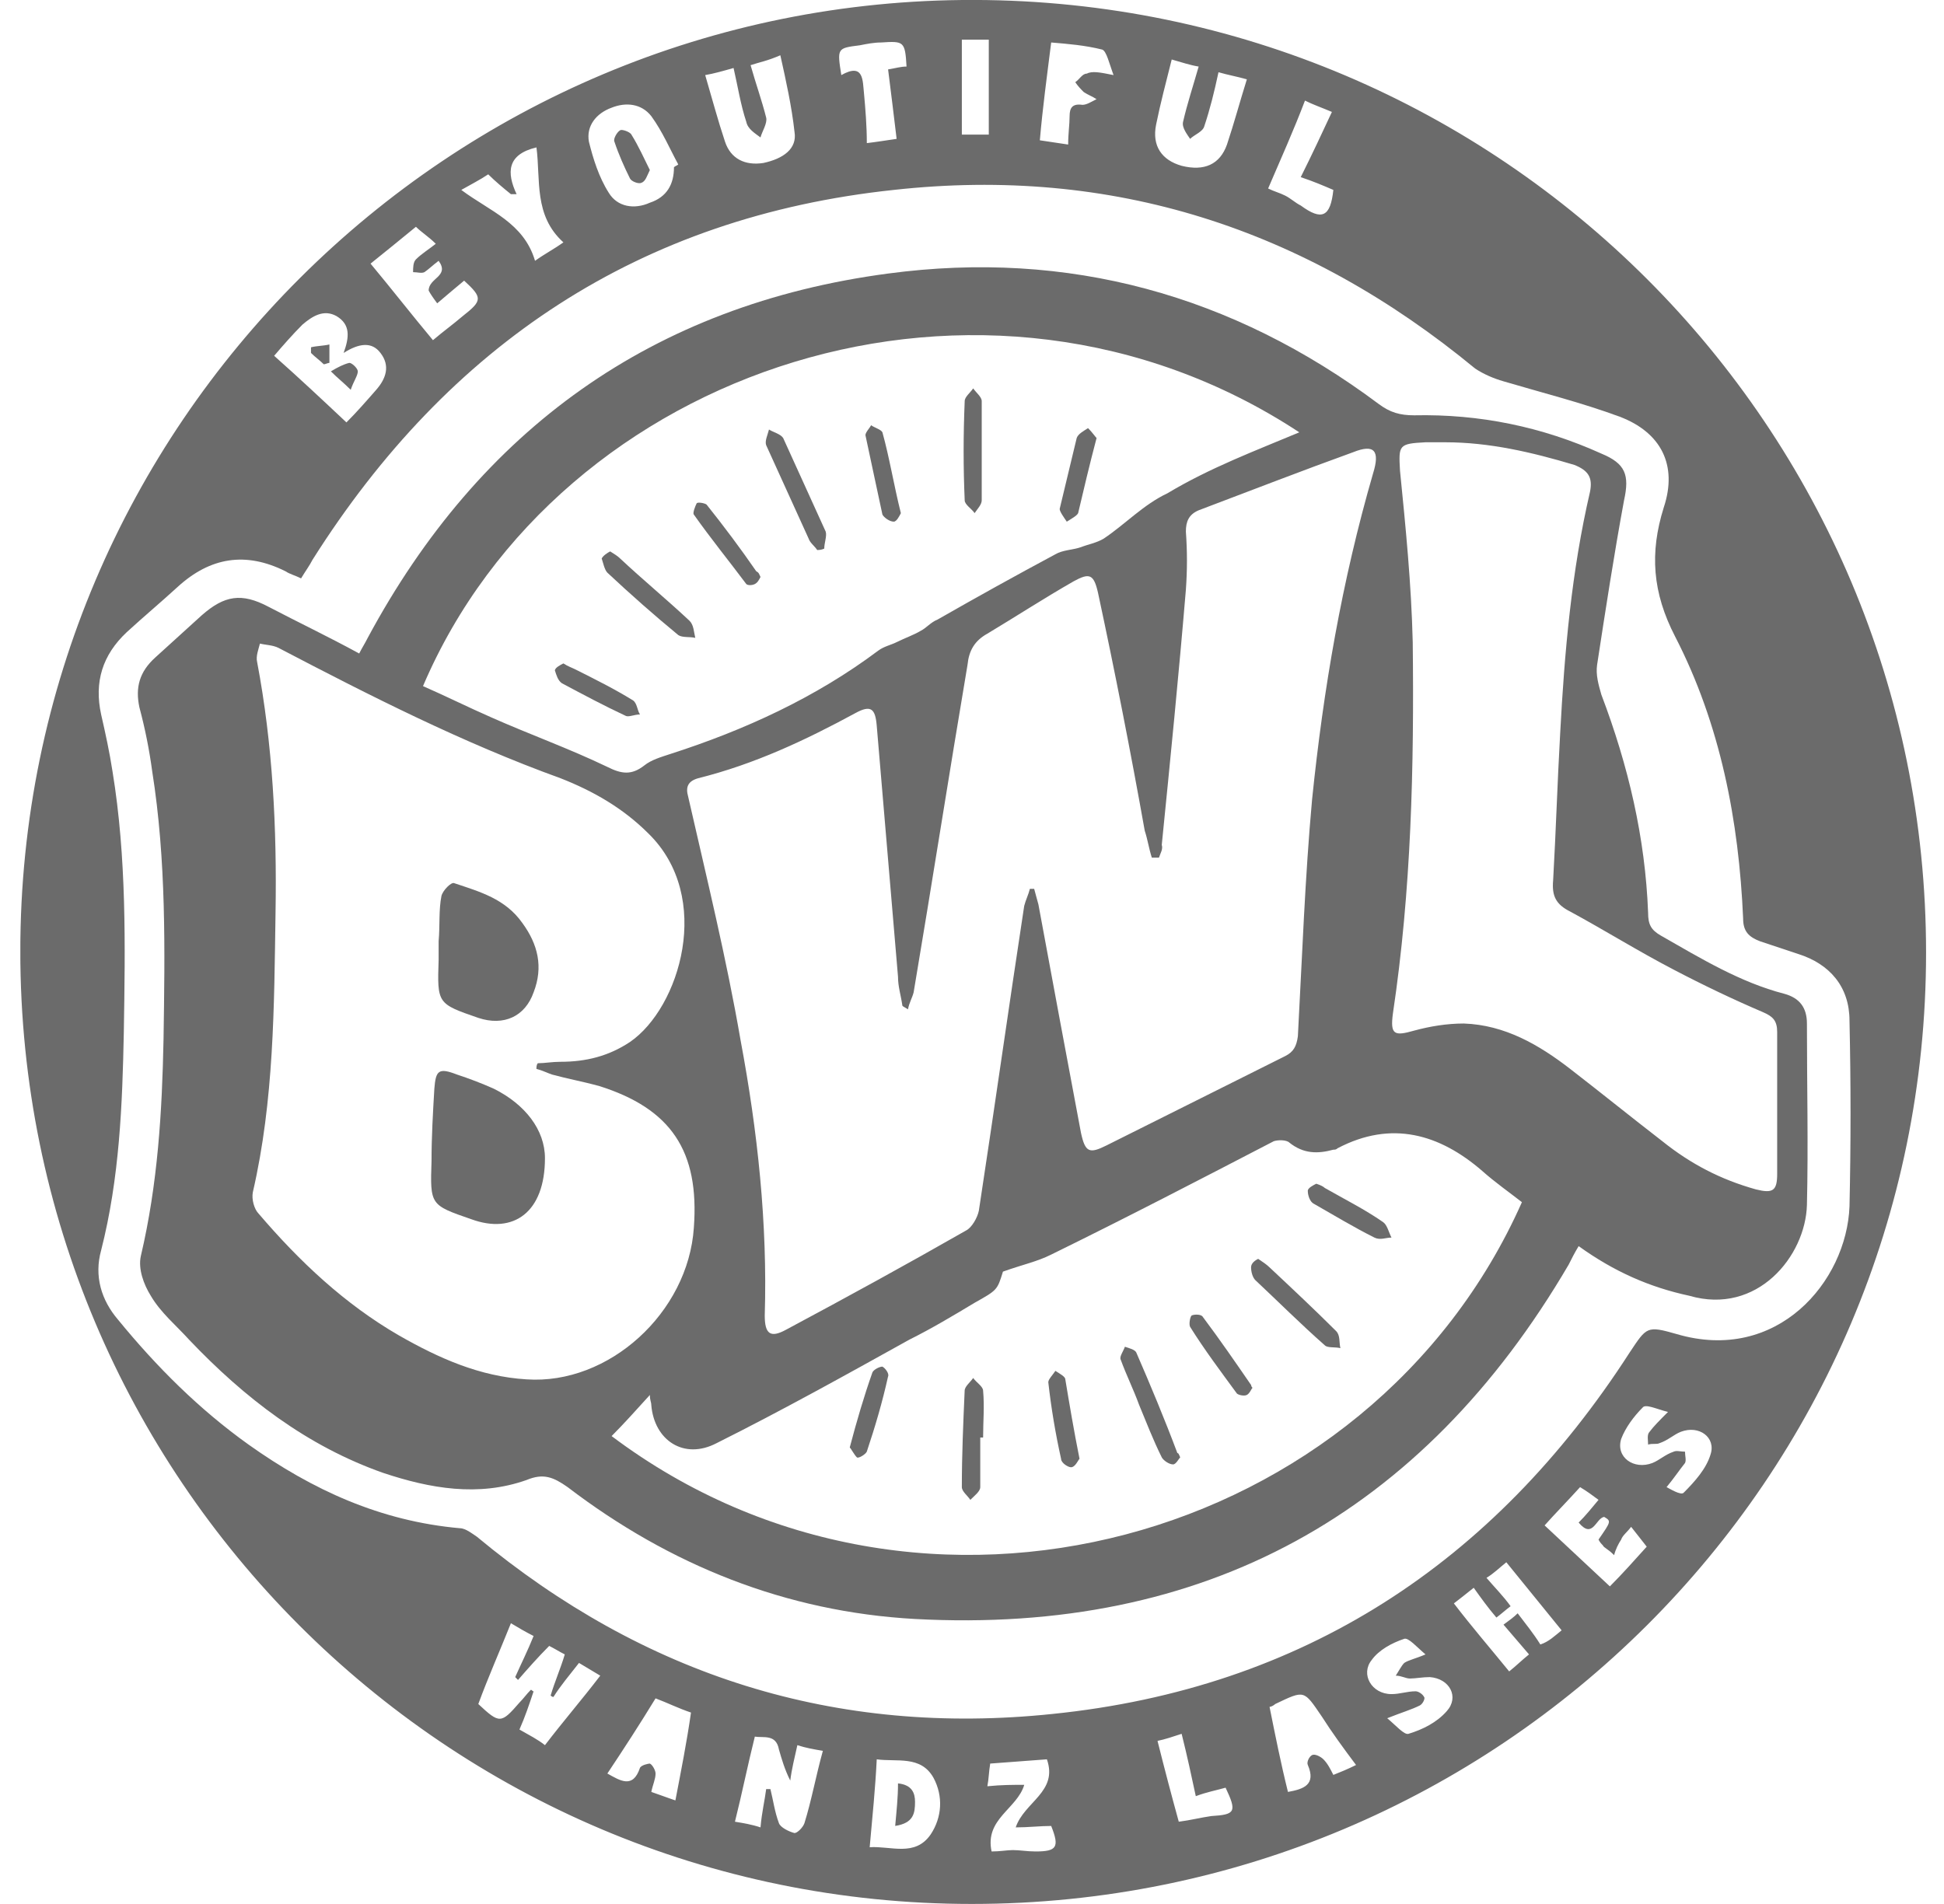
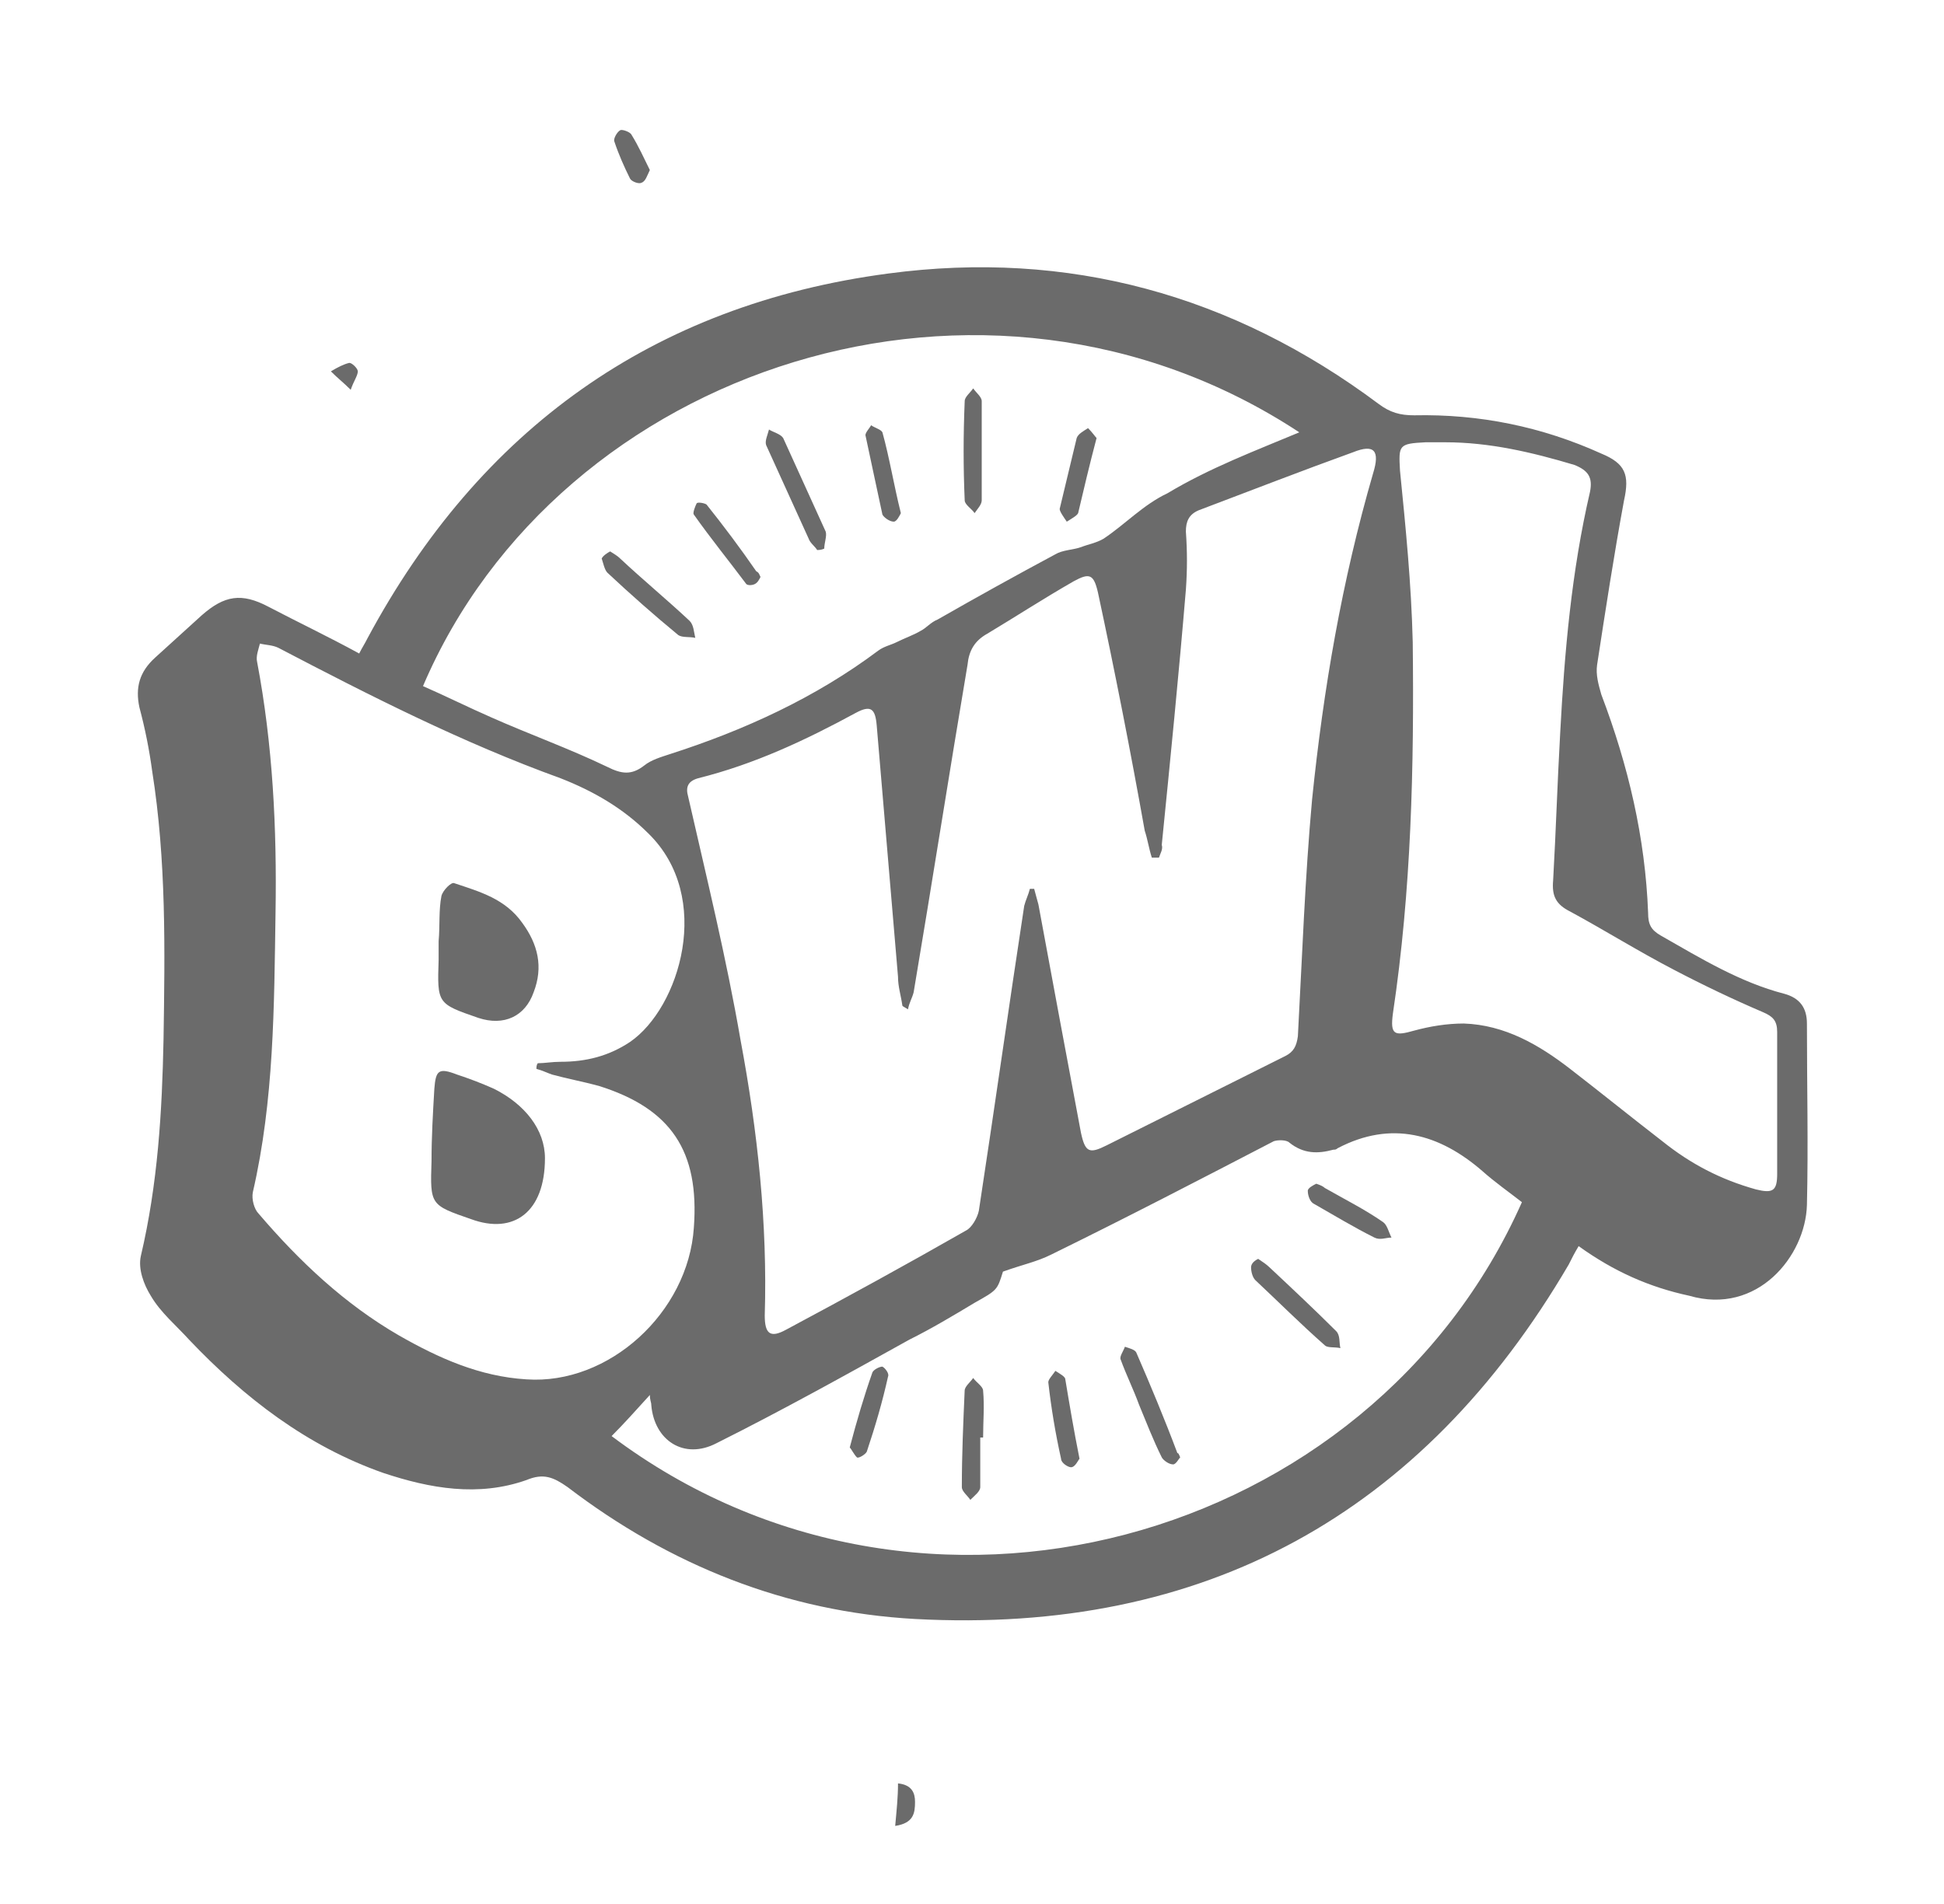
<svg xmlns="http://www.w3.org/2000/svg" width="49" height="48" viewBox="0 0 49 48" fill="none">
  <g clip-path="url(#clip0_952_25878)">
-     <path d="M48.548 24.017C48.548 37.276 37.79 47.999 24.494 47.999C11.234 47.999 0.512 37.241 0.512 23.981C0.512 10.721 11.306 -0.037 24.566 -0.001C37.825 0.034 48.548 10.757 48.548 24.017ZM7.589 14.581C7.446 14.509 7.303 14.474 7.196 14.402C6.195 13.902 5.301 14.045 4.479 14.795C4.05 15.188 3.621 15.546 3.193 15.939C2.585 16.511 2.37 17.19 2.549 18.012C2.656 18.477 2.764 18.977 2.835 19.442C3.193 21.622 3.157 23.838 3.121 26.018C3.085 27.841 3.014 29.699 2.549 31.522C2.37 32.165 2.549 32.773 2.978 33.273C3.943 34.453 5.015 35.525 6.266 36.419C7.875 37.562 9.59 38.349 11.592 38.527C11.735 38.527 11.913 38.67 12.021 38.742C16.238 42.244 21.063 43.781 26.531 43.209C32.822 42.566 37.647 39.421 41.078 34.095C41.507 33.452 41.507 33.416 42.257 33.631C44.795 34.381 46.546 32.308 46.618 30.414C46.653 28.841 46.653 27.305 46.618 25.732C46.618 24.874 46.117 24.302 45.331 24.052C45.009 23.945 44.688 23.838 44.366 23.731C44.08 23.623 43.937 23.48 43.937 23.159C43.83 20.693 43.365 18.262 42.222 16.046C41.65 14.938 41.578 13.938 41.936 12.794C42.293 11.722 41.864 10.9 40.828 10.506C39.863 10.149 38.862 9.899 37.897 9.613C37.647 9.541 37.397 9.434 37.182 9.291C32.893 5.753 28.032 4.18 22.528 4.788C16.131 5.467 11.306 8.684 7.875 14.116C7.803 14.259 7.696 14.402 7.589 14.581ZM14.236 41.708C14.094 41.637 13.986 41.565 13.843 41.494C13.557 41.78 13.307 42.066 13.057 42.352C13.021 42.316 13.021 42.316 12.986 42.28C13.129 41.958 13.307 41.601 13.45 41.244C13.236 41.136 13.057 41.029 12.878 40.922C12.592 41.637 12.306 42.28 12.056 42.959C12.592 43.459 12.628 43.459 13.093 42.923C13.2 42.816 13.271 42.709 13.379 42.602C13.414 42.602 13.414 42.638 13.45 42.638C13.343 42.959 13.236 43.281 13.093 43.602C13.343 43.745 13.557 43.853 13.736 43.996C14.201 43.388 14.665 42.852 15.13 42.244C14.951 42.137 14.773 42.03 14.594 41.923C14.344 42.244 14.129 42.495 13.95 42.781C13.915 42.781 13.879 42.745 13.879 42.745C13.986 42.387 14.129 42.066 14.236 41.708ZM8.661 8.898C8.804 8.505 8.84 8.183 8.482 7.969C8.161 7.79 7.875 7.969 7.624 8.183C7.374 8.433 7.124 8.719 6.91 8.97C7.553 9.541 8.125 10.078 8.732 10.649C8.983 10.399 9.233 10.113 9.483 9.827C9.733 9.541 9.84 9.22 9.59 8.898C9.376 8.612 9.054 8.648 8.661 8.898ZM18.919 1.643C19.061 2.143 19.204 2.536 19.312 2.965C19.347 3.108 19.204 3.323 19.169 3.465C19.026 3.358 18.847 3.251 18.811 3.072C18.668 2.643 18.597 2.179 18.49 1.714C18.239 1.786 17.989 1.857 17.775 1.893C17.953 2.5 18.096 3.037 18.275 3.573C18.418 4.002 18.776 4.18 19.24 4.109C19.741 4.002 20.098 3.751 20.026 3.323C19.955 2.679 19.812 2.036 19.669 1.393C19.347 1.535 19.133 1.571 18.919 1.643ZM29.534 1.5C29.391 2.072 29.248 2.608 29.14 3.144C29.033 3.68 29.283 4.037 29.784 4.18C30.356 4.323 30.749 4.145 30.927 3.644C31.106 3.108 31.249 2.572 31.428 2C31.178 1.929 30.963 1.893 30.713 1.821C30.606 2.322 30.499 2.751 30.356 3.18C30.32 3.323 30.105 3.394 29.998 3.501C29.927 3.394 29.784 3.215 29.82 3.072C29.927 2.608 30.07 2.179 30.213 1.678C29.998 1.643 29.784 1.571 29.534 1.5ZM16.988 4.216C17.024 4.18 17.06 4.18 17.096 4.145C16.881 3.751 16.703 3.323 16.417 2.929C16.166 2.608 15.773 2.572 15.416 2.715C15.023 2.858 14.773 3.18 14.844 3.573C14.951 4.002 15.094 4.466 15.344 4.859C15.559 5.217 15.988 5.288 16.381 5.11C16.81 4.967 16.988 4.645 16.988 4.216ZM19.312 45.104C19.347 45.104 19.383 45.104 19.419 45.104C19.49 45.389 19.526 45.675 19.633 45.961C19.669 46.069 19.884 46.176 20.026 46.212C20.098 46.212 20.241 46.069 20.277 45.961C20.455 45.389 20.563 44.782 20.741 44.139C20.527 44.103 20.312 44.067 20.098 43.996C20.026 44.317 19.955 44.603 19.919 44.889C19.776 44.603 19.705 44.353 19.633 44.103C19.562 43.71 19.24 43.817 19.026 43.781C18.847 44.496 18.704 45.211 18.525 45.926C18.74 45.961 18.954 45.997 19.169 46.069C19.204 45.675 19.276 45.389 19.312 45.104ZM11.056 6.575C10.913 6.682 10.805 6.789 10.698 6.861C10.627 6.897 10.519 6.861 10.412 6.861C10.412 6.754 10.412 6.611 10.484 6.539C10.627 6.396 10.805 6.289 10.984 6.146C10.805 5.967 10.627 5.86 10.484 5.717C10.091 6.039 9.697 6.361 9.34 6.646C9.876 7.29 10.376 7.933 10.913 8.576C11.163 8.362 11.413 8.183 11.663 7.969C12.164 7.576 12.164 7.504 11.699 7.075C11.484 7.254 11.27 7.433 11.02 7.647C10.913 7.504 10.841 7.397 10.805 7.325C10.805 7.004 11.341 6.968 11.056 6.575ZM39.362 41.101C38.898 40.529 38.433 39.957 37.968 39.385C37.79 39.528 37.647 39.671 37.468 39.778C37.682 40.028 37.897 40.243 38.076 40.493C37.933 40.6 37.861 40.672 37.718 40.779C37.504 40.529 37.325 40.279 37.146 40.028C36.968 40.171 36.789 40.314 36.646 40.422C37.111 41.029 37.575 41.565 38.04 42.137C38.219 41.994 38.362 41.851 38.54 41.708C38.326 41.458 38.111 41.208 37.897 40.958C38.04 40.85 38.147 40.779 38.254 40.672C38.469 40.958 38.648 41.172 38.826 41.458C39.041 41.387 39.184 41.244 39.362 41.101ZM21.921 46.569C22.457 46.533 23.064 46.819 23.458 46.247C23.744 45.818 23.779 45.282 23.529 44.818C23.207 44.246 22.6 44.425 22.099 44.353C22.064 45.068 21.992 45.783 21.921 46.569ZM34.18 44.496C33.858 44.067 33.572 43.674 33.322 43.281C32.858 42.602 32.893 42.602 32.143 42.959C32.107 42.995 32.035 43.031 32 43.031C32.143 43.745 32.286 44.46 32.464 45.175C32.858 45.104 33.179 44.996 32.965 44.496C32.929 44.425 33 44.282 33.072 44.246C33.143 44.21 33.286 44.282 33.358 44.353C33.465 44.46 33.536 44.603 33.608 44.746C33.787 44.675 33.965 44.603 34.18 44.496ZM15.309 44.711C15.63 44.889 15.952 45.104 16.131 44.568C16.166 44.496 16.345 44.46 16.381 44.46C16.452 44.496 16.524 44.639 16.524 44.711C16.524 44.853 16.452 44.996 16.417 45.175C16.631 45.247 16.81 45.318 17.024 45.389C17.167 44.639 17.31 43.924 17.417 43.174C17.096 43.066 16.81 42.923 16.524 42.816C16.131 43.459 15.738 44.067 15.309 44.711ZM13.021 4.895C12.986 4.895 12.95 4.895 12.878 4.895C12.7 4.752 12.485 4.573 12.306 4.395C12.092 4.538 11.878 4.645 11.627 4.788C12.342 5.324 13.2 5.61 13.486 6.575C13.736 6.396 13.95 6.289 14.201 6.11C13.45 5.431 13.629 4.538 13.522 3.716C12.771 3.894 12.771 4.359 13.021 4.895ZM39.827 37.491C39.505 37.848 39.219 38.134 38.933 38.456C39.469 38.956 40.006 39.457 40.578 39.993C40.899 39.671 41.185 39.349 41.507 38.992C41.364 38.813 41.257 38.67 41.114 38.492C41.006 38.635 40.899 38.706 40.863 38.813C40.792 38.92 40.721 39.063 40.685 39.206C40.506 39.028 40.434 39.028 40.399 38.956C40.363 38.92 40.327 38.885 40.292 38.813C40.613 38.349 40.613 38.349 40.434 38.241C40.22 38.277 40.149 38.813 39.791 38.384C39.97 38.206 40.113 38.027 40.292 37.812C40.149 37.705 40.006 37.598 39.827 37.491ZM42.007 37.491C42.079 37.526 42.364 37.705 42.436 37.634C42.722 37.348 43.008 37.026 43.115 36.669C43.258 36.24 42.829 35.918 42.364 36.097C42.186 36.168 42.043 36.311 41.828 36.383C41.757 36.419 41.65 36.383 41.542 36.419C41.542 36.311 41.507 36.168 41.578 36.097C41.685 35.954 41.828 35.811 42.043 35.596C41.757 35.525 41.471 35.382 41.4 35.489C41.185 35.704 40.971 35.99 40.863 36.276C40.721 36.74 41.185 37.062 41.65 36.883C41.828 36.812 41.971 36.669 42.186 36.597C42.257 36.562 42.364 36.597 42.472 36.597C42.472 36.705 42.508 36.812 42.472 36.883C42.329 37.062 42.186 37.276 42.007 37.491ZM24.994 46.676C25.209 46.676 25.388 46.641 25.531 46.641C25.709 46.641 25.888 46.676 26.102 46.676C26.639 46.676 26.71 46.569 26.496 46.033C26.21 46.033 25.924 46.069 25.602 46.069C25.817 45.425 26.674 45.175 26.388 44.353C25.888 44.389 25.423 44.425 24.959 44.46C24.923 44.675 24.923 44.853 24.887 45.032C25.245 44.996 25.531 44.996 25.817 44.996C25.638 45.604 24.816 45.854 24.994 46.676ZM22.85 1.678C22.814 1.035 22.779 1.035 22.207 1.071C22.028 1.071 21.849 1.107 21.671 1.142C21.099 1.214 21.099 1.214 21.206 1.893C21.778 1.571 21.742 2.036 21.778 2.358C21.814 2.751 21.849 3.18 21.849 3.608C22.135 3.573 22.35 3.537 22.6 3.501C22.528 2.894 22.457 2.322 22.385 1.75C22.6 1.714 22.707 1.678 22.85 1.678ZM28.068 1.893C27.961 1.607 27.89 1.285 27.782 1.25C27.353 1.142 26.924 1.107 26.496 1.071C26.388 1.929 26.281 2.715 26.21 3.537C26.46 3.573 26.674 3.608 26.924 3.644C26.924 3.358 26.96 3.144 26.96 2.929C26.96 2.715 27.032 2.608 27.282 2.643C27.389 2.643 27.496 2.572 27.639 2.5C27.532 2.429 27.425 2.393 27.318 2.322C27.246 2.25 27.175 2.179 27.103 2.072C27.21 2 27.282 1.857 27.389 1.857C27.532 1.786 27.711 1.821 28.068 1.893ZM34.966 43.317C35.181 43.495 35.395 43.745 35.502 43.71C35.86 43.602 36.217 43.424 36.467 43.138C36.789 42.781 36.539 42.316 36.038 42.28C35.86 42.28 35.681 42.316 35.538 42.316C35.431 42.316 35.324 42.244 35.181 42.244C35.252 42.137 35.324 41.994 35.395 41.923C35.502 41.851 35.681 41.815 35.931 41.708C35.717 41.529 35.502 41.279 35.395 41.315C35.073 41.422 34.752 41.601 34.573 41.851C34.287 42.209 34.573 42.709 35.073 42.709C35.288 42.709 35.467 42.638 35.681 42.638C35.752 42.638 35.86 42.709 35.895 42.781C35.931 42.816 35.86 42.959 35.788 42.995C35.574 43.102 35.324 43.174 34.966 43.317ZM31.964 4.752C32.107 4.824 32.25 4.859 32.393 4.931C32.536 5.002 32.643 5.11 32.786 5.181C33.322 5.574 33.536 5.467 33.608 4.788C33.358 4.681 33.108 4.573 32.786 4.466C33.072 3.894 33.322 3.358 33.572 2.822C33.322 2.715 33.108 2.643 32.893 2.536C32.607 3.287 32.286 4.002 31.964 4.752ZM29.784 43.71C29.569 43.781 29.355 43.853 29.176 43.888C29.355 44.603 29.534 45.282 29.712 45.926C29.998 45.89 30.284 45.818 30.534 45.783C31.142 45.747 31.178 45.675 30.892 45.068C30.642 45.139 30.427 45.175 30.141 45.282C30.034 44.782 29.927 44.282 29.784 43.71ZM24.244 0.999C24.244 1.857 24.244 2.643 24.244 3.394C24.494 3.394 24.709 3.394 24.923 3.394C24.923 2.572 24.923 1.786 24.923 0.999C24.709 0.999 24.494 0.999 24.244 0.999Z" fill="#6B6B6B" />
    <path d="M39.791 31.415C39.684 31.593 39.612 31.736 39.541 31.879C35.859 38.17 30.355 41.208 23.064 40.815C19.812 40.636 16.881 39.456 14.308 37.491C13.95 37.24 13.7 37.133 13.271 37.312C12.056 37.741 10.841 37.526 9.661 37.133C7.731 36.454 6.159 35.239 4.765 33.773C4.443 33.416 4.05 33.094 3.8 32.666C3.621 32.38 3.478 31.986 3.55 31.665C3.979 29.842 4.086 28.019 4.122 26.197C4.157 23.945 4.193 21.693 3.836 19.442C3.764 18.905 3.657 18.369 3.514 17.833C3.407 17.333 3.514 16.94 3.907 16.582C4.3 16.225 4.693 15.867 5.087 15.51C5.658 15.01 6.087 14.938 6.766 15.296C7.517 15.689 8.268 16.046 9.054 16.475C9.125 16.332 9.197 16.225 9.268 16.082C12.092 10.828 16.452 7.683 22.385 6.896C26.924 6.289 31.07 7.433 34.752 10.185C35.038 10.399 35.288 10.47 35.645 10.47C37.289 10.435 38.862 10.756 40.363 11.435C40.97 11.686 41.078 11.972 40.935 12.615C40.684 13.973 40.47 15.367 40.256 16.761C40.22 17.011 40.291 17.261 40.363 17.511C41.042 19.299 41.471 21.121 41.542 23.015C41.542 23.302 41.614 23.444 41.864 23.587C42.865 24.159 43.865 24.767 44.973 25.053C45.367 25.16 45.545 25.41 45.545 25.803C45.545 27.34 45.581 28.877 45.545 30.378C45.51 31.665 44.294 33.166 42.579 32.666C41.578 32.451 40.684 32.058 39.791 31.415ZM29.212 21.622C29.14 21.622 29.105 21.622 29.033 21.622C28.962 21.407 28.926 21.157 28.854 20.943C28.497 18.941 28.104 16.94 27.675 14.938C27.568 14.473 27.46 14.438 27.067 14.652C26.317 15.081 25.602 15.546 24.887 15.975C24.565 16.153 24.422 16.404 24.387 16.761C23.922 19.513 23.493 22.265 23.029 25.017C22.993 25.16 22.921 25.267 22.886 25.446C22.778 25.374 22.743 25.374 22.743 25.339C22.707 25.088 22.635 24.874 22.635 24.624C22.457 22.515 22.278 20.407 22.099 18.298C22.064 17.869 21.956 17.762 21.563 17.976C20.312 18.655 19.026 19.263 17.596 19.62C17.346 19.692 17.274 19.835 17.346 20.085C17.81 22.122 18.311 24.159 18.668 26.232C19.097 28.52 19.347 30.843 19.276 33.166C19.276 33.631 19.419 33.738 19.812 33.523C21.349 32.701 22.85 31.879 24.351 31.021C24.494 30.95 24.637 30.7 24.673 30.521C25.066 27.948 25.423 25.41 25.816 22.837C25.852 22.694 25.924 22.551 25.959 22.408C25.995 22.408 26.031 22.408 26.067 22.408C26.102 22.551 26.138 22.658 26.174 22.801C26.531 24.731 26.889 26.661 27.246 28.555C27.353 29.056 27.46 29.091 27.889 28.877C29.39 28.127 30.892 27.376 32.393 26.625C32.607 26.518 32.679 26.375 32.714 26.125C32.822 24.123 32.893 22.122 33.072 20.156C33.358 17.369 33.822 14.652 34.609 11.936C34.787 11.364 34.644 11.185 34.108 11.4C32.822 11.864 31.535 12.365 30.212 12.865C29.962 12.972 29.891 13.151 29.891 13.401C29.927 13.902 29.927 14.366 29.891 14.867C29.712 17.011 29.498 19.155 29.283 21.3C29.319 21.407 29.247 21.514 29.212 21.622ZM13.521 26.947C13.521 26.911 13.521 26.84 13.557 26.804C13.736 26.804 13.915 26.768 14.129 26.768C14.772 26.768 15.344 26.625 15.88 26.268C17.131 25.41 17.989 22.622 16.345 21.014C15.702 20.371 14.951 19.942 14.129 19.62C11.663 18.727 9.34 17.547 7.017 16.332C6.874 16.261 6.695 16.261 6.552 16.225C6.516 16.368 6.445 16.546 6.481 16.689C6.874 18.762 6.981 20.871 6.945 23.015C6.909 25.374 6.909 27.733 6.373 30.056C6.338 30.235 6.409 30.485 6.516 30.593C7.553 31.808 8.696 32.88 10.055 33.666C11.055 34.238 12.092 34.703 13.271 34.774C15.344 34.917 17.346 33.094 17.489 30.95C17.632 29.02 16.917 27.948 15.094 27.376C14.701 27.269 14.308 27.197 13.915 27.09C13.807 27.054 13.664 26.983 13.521 26.947ZM32.75 10.899C24.816 5.681 14.093 9.255 10.662 17.297C11.234 17.547 11.806 17.833 12.378 18.083C13.343 18.512 14.344 18.87 15.309 19.334C15.666 19.513 15.916 19.549 16.238 19.299C16.416 19.155 16.667 19.084 16.881 19.013C18.775 18.405 20.562 17.583 22.135 16.404C22.278 16.296 22.457 16.261 22.6 16.189C22.814 16.082 23.029 16.01 23.207 15.903C23.35 15.832 23.457 15.689 23.636 15.617C24.637 15.045 25.602 14.509 26.603 13.973C26.781 13.866 27.032 13.866 27.246 13.794C27.425 13.723 27.639 13.687 27.818 13.58C28.354 13.223 28.819 12.722 29.426 12.436C30.498 11.793 31.642 11.364 32.75 10.899ZM25.28 32.058C25.137 32.523 25.137 32.523 24.565 32.844C24.029 33.166 23.493 33.488 22.921 33.773C21.313 34.667 19.705 35.561 18.061 36.383C17.238 36.812 16.488 36.311 16.416 35.418C16.416 35.346 16.381 35.31 16.381 35.167C16.023 35.561 15.737 35.882 15.416 36.204C23.207 42.065 34.537 38.92 38.361 30.307C38.04 30.056 37.682 29.806 37.361 29.52C36.288 28.591 35.073 28.234 33.715 28.948C33.679 28.984 33.644 28.984 33.608 28.984C33.215 29.091 32.857 29.091 32.5 28.806C32.428 28.734 32.214 28.734 32.107 28.77C30.248 29.735 28.39 30.7 26.495 31.629C26.138 31.808 25.781 31.879 25.28 32.058ZM36.431 11.15C36.253 11.15 36.074 11.15 35.931 11.15C35.252 11.185 35.252 11.221 35.288 11.864C35.431 13.294 35.574 14.724 35.609 16.189C35.645 19.334 35.574 22.444 35.109 25.553C35.038 26.089 35.145 26.125 35.645 25.982C36.038 25.875 36.467 25.803 36.896 25.803C37.932 25.839 38.79 26.339 39.577 26.947C40.363 27.555 41.113 28.162 41.9 28.77C42.614 29.342 43.365 29.735 44.259 29.985C44.688 30.092 44.795 30.021 44.795 29.592C44.795 28.412 44.795 27.233 44.795 26.018C44.795 25.732 44.688 25.625 44.437 25.517C43.687 25.196 42.936 24.838 42.186 24.445C41.292 23.98 40.434 23.444 39.577 22.98C39.219 22.801 39.112 22.587 39.148 22.194C39.219 20.943 39.255 19.727 39.326 18.476C39.434 16.439 39.612 14.402 40.077 12.4C40.148 12.043 40.041 11.864 39.684 11.721C38.611 11.4 37.539 11.15 36.431 11.15Z" fill="#6B6B6B" />
    <path d="M8.84 9.827C8.662 9.648 8.519 9.541 8.34 9.362C8.519 9.255 8.662 9.183 8.804 9.148C8.876 9.148 9.019 9.291 9.019 9.362C9.019 9.469 8.912 9.612 8.84 9.827Z" fill="#6B6B6B" />
-     <path d="M8.161 9.184C8.053 9.077 7.946 9.005 7.839 8.898C7.839 8.862 7.839 8.791 7.839 8.755C7.982 8.719 8.161 8.719 8.303 8.684C8.303 8.827 8.303 9.005 8.303 9.148C8.268 9.148 8.196 9.184 8.161 9.184Z" fill="#6B6B6B" />
    <path d="M16.38 4.287C16.309 4.43 16.273 4.573 16.166 4.609C16.094 4.644 15.915 4.573 15.88 4.501C15.737 4.215 15.594 3.894 15.487 3.572C15.451 3.501 15.558 3.322 15.63 3.286C15.665 3.25 15.88 3.322 15.915 3.393C16.094 3.679 16.237 4.001 16.38 4.287Z" fill="#6B6B6B" />
    <path d="M22.564 46.032C22.599 45.639 22.635 45.318 22.635 44.96C22.992 44.996 23.064 45.21 23.064 45.425C23.064 45.711 23.028 45.961 22.564 46.032Z" fill="#6B6B6B" />
    <path d="M13.736 29.199C13.736 30.557 12.95 31.129 11.877 30.736C10.841 30.378 10.841 30.378 10.877 29.27C10.877 28.663 10.912 28.055 10.948 27.448C10.984 26.983 11.056 26.911 11.52 27.09C11.842 27.197 12.128 27.305 12.449 27.448C13.236 27.841 13.736 28.484 13.736 29.199Z" fill="#6B6B6B" />
    <path d="M11.056 23.731C11.091 23.337 11.056 22.944 11.127 22.587C11.163 22.444 11.377 22.229 11.449 22.265C12.092 22.48 12.735 22.658 13.164 23.266C13.557 23.802 13.7 24.374 13.45 25.017C13.236 25.625 12.7 25.875 12.056 25.661C11.02 25.303 11.02 25.303 11.056 24.195C11.056 24.017 11.056 23.873 11.056 23.731Z" fill="#6B6B6B" />
    <path d="M20.598 13.866C20.526 13.759 20.419 13.687 20.383 13.58C20.026 12.794 19.668 12.007 19.311 11.221C19.275 11.114 19.347 10.971 19.383 10.828C19.49 10.899 19.668 10.935 19.74 11.042C20.097 11.829 20.455 12.615 20.812 13.401C20.848 13.508 20.776 13.687 20.776 13.83C20.705 13.866 20.633 13.866 20.598 13.866Z" fill="#6B6B6B" />
    <path d="M15.38 13.901C15.488 13.973 15.559 14.008 15.631 14.08C16.203 14.616 16.81 15.116 17.382 15.652C17.489 15.76 17.489 15.938 17.525 16.081C17.382 16.046 17.203 16.081 17.096 16.01C16.488 15.509 15.881 14.973 15.309 14.437C15.238 14.366 15.202 14.187 15.166 14.08C15.202 14.008 15.309 13.937 15.38 13.901Z" fill="#6B6B6B" />
    <path d="M24.745 11.399C24.745 11.792 24.745 12.185 24.745 12.614C24.745 12.722 24.637 12.829 24.566 12.936C24.495 12.829 24.316 12.722 24.316 12.614C24.28 11.792 24.28 10.97 24.316 10.112C24.316 10.005 24.459 9.898 24.53 9.791C24.602 9.898 24.745 10.005 24.745 10.112C24.745 10.541 24.745 10.97 24.745 11.399Z" fill="#6B6B6B" />
    <path d="M19.169 14.545C19.133 14.617 19.097 14.688 19.026 14.724C18.954 14.76 18.847 14.76 18.811 14.724C18.383 14.152 17.918 13.58 17.489 12.973C17.453 12.937 17.525 12.758 17.561 12.687C17.596 12.651 17.775 12.687 17.811 12.722C18.239 13.258 18.668 13.83 19.062 14.402C19.133 14.438 19.133 14.474 19.169 14.545Z" fill="#6B6B6B" />
    <path d="M22.707 12.937C22.671 13.008 22.6 13.151 22.528 13.151C22.421 13.151 22.278 13.044 22.242 12.972C22.099 12.293 21.956 11.65 21.814 10.971C21.814 10.899 21.921 10.792 21.956 10.721C22.064 10.792 22.207 10.828 22.242 10.899C22.421 11.543 22.528 12.222 22.707 12.937Z" fill="#6B6B6B" />
-     <path d="M14.201 16.725C14.309 16.797 14.416 16.833 14.487 16.868C14.988 17.119 15.488 17.369 15.953 17.655C16.06 17.726 16.06 17.905 16.131 18.012C15.988 18.012 15.845 18.084 15.774 18.048C15.238 17.798 14.702 17.512 14.165 17.226C14.058 17.154 14.023 17.011 13.987 16.904C13.987 16.833 14.13 16.761 14.201 16.725Z" fill="#6B6B6B" />
    <path d="M27.64 11.043C27.461 11.722 27.318 12.33 27.175 12.937C27.139 13.009 26.996 13.08 26.889 13.152C26.818 13.044 26.71 12.901 26.71 12.83C26.853 12.222 26.996 11.65 27.139 11.043C27.175 10.936 27.318 10.864 27.425 10.793C27.532 10.9 27.604 11.007 27.64 11.043Z" fill="#6B6B6B" />
    <path d="M29.748 36.74C29.712 36.775 29.641 36.918 29.569 36.918C29.462 36.918 29.319 36.811 29.283 36.74C29.069 36.311 28.89 35.846 28.712 35.417C28.569 35.024 28.39 34.667 28.247 34.274C28.211 34.202 28.318 34.059 28.354 33.952C28.461 33.988 28.604 34.023 28.64 34.095C28.997 34.917 29.355 35.775 29.677 36.633C29.712 36.633 29.712 36.668 29.748 36.74Z" fill="#6B6B6B" />
    <path d="M31.713 31.736C31.82 31.807 31.927 31.879 31.999 31.95C32.571 32.486 33.142 33.022 33.679 33.558C33.786 33.666 33.75 33.844 33.786 33.987C33.643 33.952 33.464 33.987 33.393 33.916C32.785 33.38 32.213 32.808 31.641 32.272C31.57 32.2 31.534 32.057 31.534 31.95C31.534 31.843 31.641 31.771 31.713 31.736Z" fill="#6B6B6B" />
    <path d="M24.708 36.24C24.708 36.669 24.708 37.062 24.708 37.491C24.708 37.598 24.565 37.705 24.458 37.812C24.387 37.705 24.244 37.598 24.244 37.491C24.244 36.669 24.279 35.882 24.315 35.06C24.315 34.953 24.458 34.846 24.53 34.739C24.601 34.846 24.78 34.953 24.78 35.06C24.816 35.453 24.78 35.846 24.78 36.24C24.78 36.24 24.744 36.24 24.708 36.24Z" fill="#6B6B6B" />
-     <path d="M31.57 34.988C31.535 35.024 31.499 35.131 31.427 35.167C31.356 35.203 31.213 35.167 31.177 35.131C30.784 34.595 30.355 34.023 29.998 33.451C29.962 33.38 29.998 33.201 30.034 33.165C30.105 33.13 30.284 33.13 30.319 33.201C30.748 33.773 31.141 34.345 31.535 34.917C31.535 34.917 31.535 34.952 31.57 34.988Z" fill="#6B6B6B" />
    <path d="M27.21 36.776C27.174 36.812 27.102 36.99 26.995 36.99C26.924 36.99 26.745 36.883 26.745 36.776C26.602 36.132 26.495 35.489 26.423 34.846C26.423 34.774 26.531 34.667 26.602 34.56C26.709 34.631 26.852 34.703 26.852 34.774C26.959 35.418 27.067 36.061 27.21 36.776Z" fill="#6B6B6B" />
    <path d="M33.178 29.842C33.285 29.877 33.357 29.913 33.393 29.949C33.893 30.235 34.394 30.485 34.858 30.807C34.965 30.878 35.001 31.057 35.073 31.2C34.93 31.2 34.787 31.271 34.644 31.2C34.143 30.95 33.607 30.628 33.107 30.342C33.035 30.306 32.964 30.163 32.964 30.02C32.964 29.949 33.107 29.877 33.178 29.842Z" fill="#6B6B6B" />
    <path d="M21.419 36.49C21.598 35.811 21.777 35.203 21.991 34.596C22.027 34.524 22.17 34.453 22.241 34.453C22.313 34.489 22.42 34.632 22.384 34.703C22.241 35.346 22.063 35.954 21.848 36.597C21.813 36.669 21.634 36.776 21.598 36.74C21.527 36.669 21.455 36.526 21.419 36.49Z" fill="#6B6B6B" />
  </g>
  <defs>
    <clipPath id="clip0_952_25878">
      <rect width="48.036" height="48" fill="white" transform="translate(0.513)" />
    </clipPath>
  </defs>
</svg>